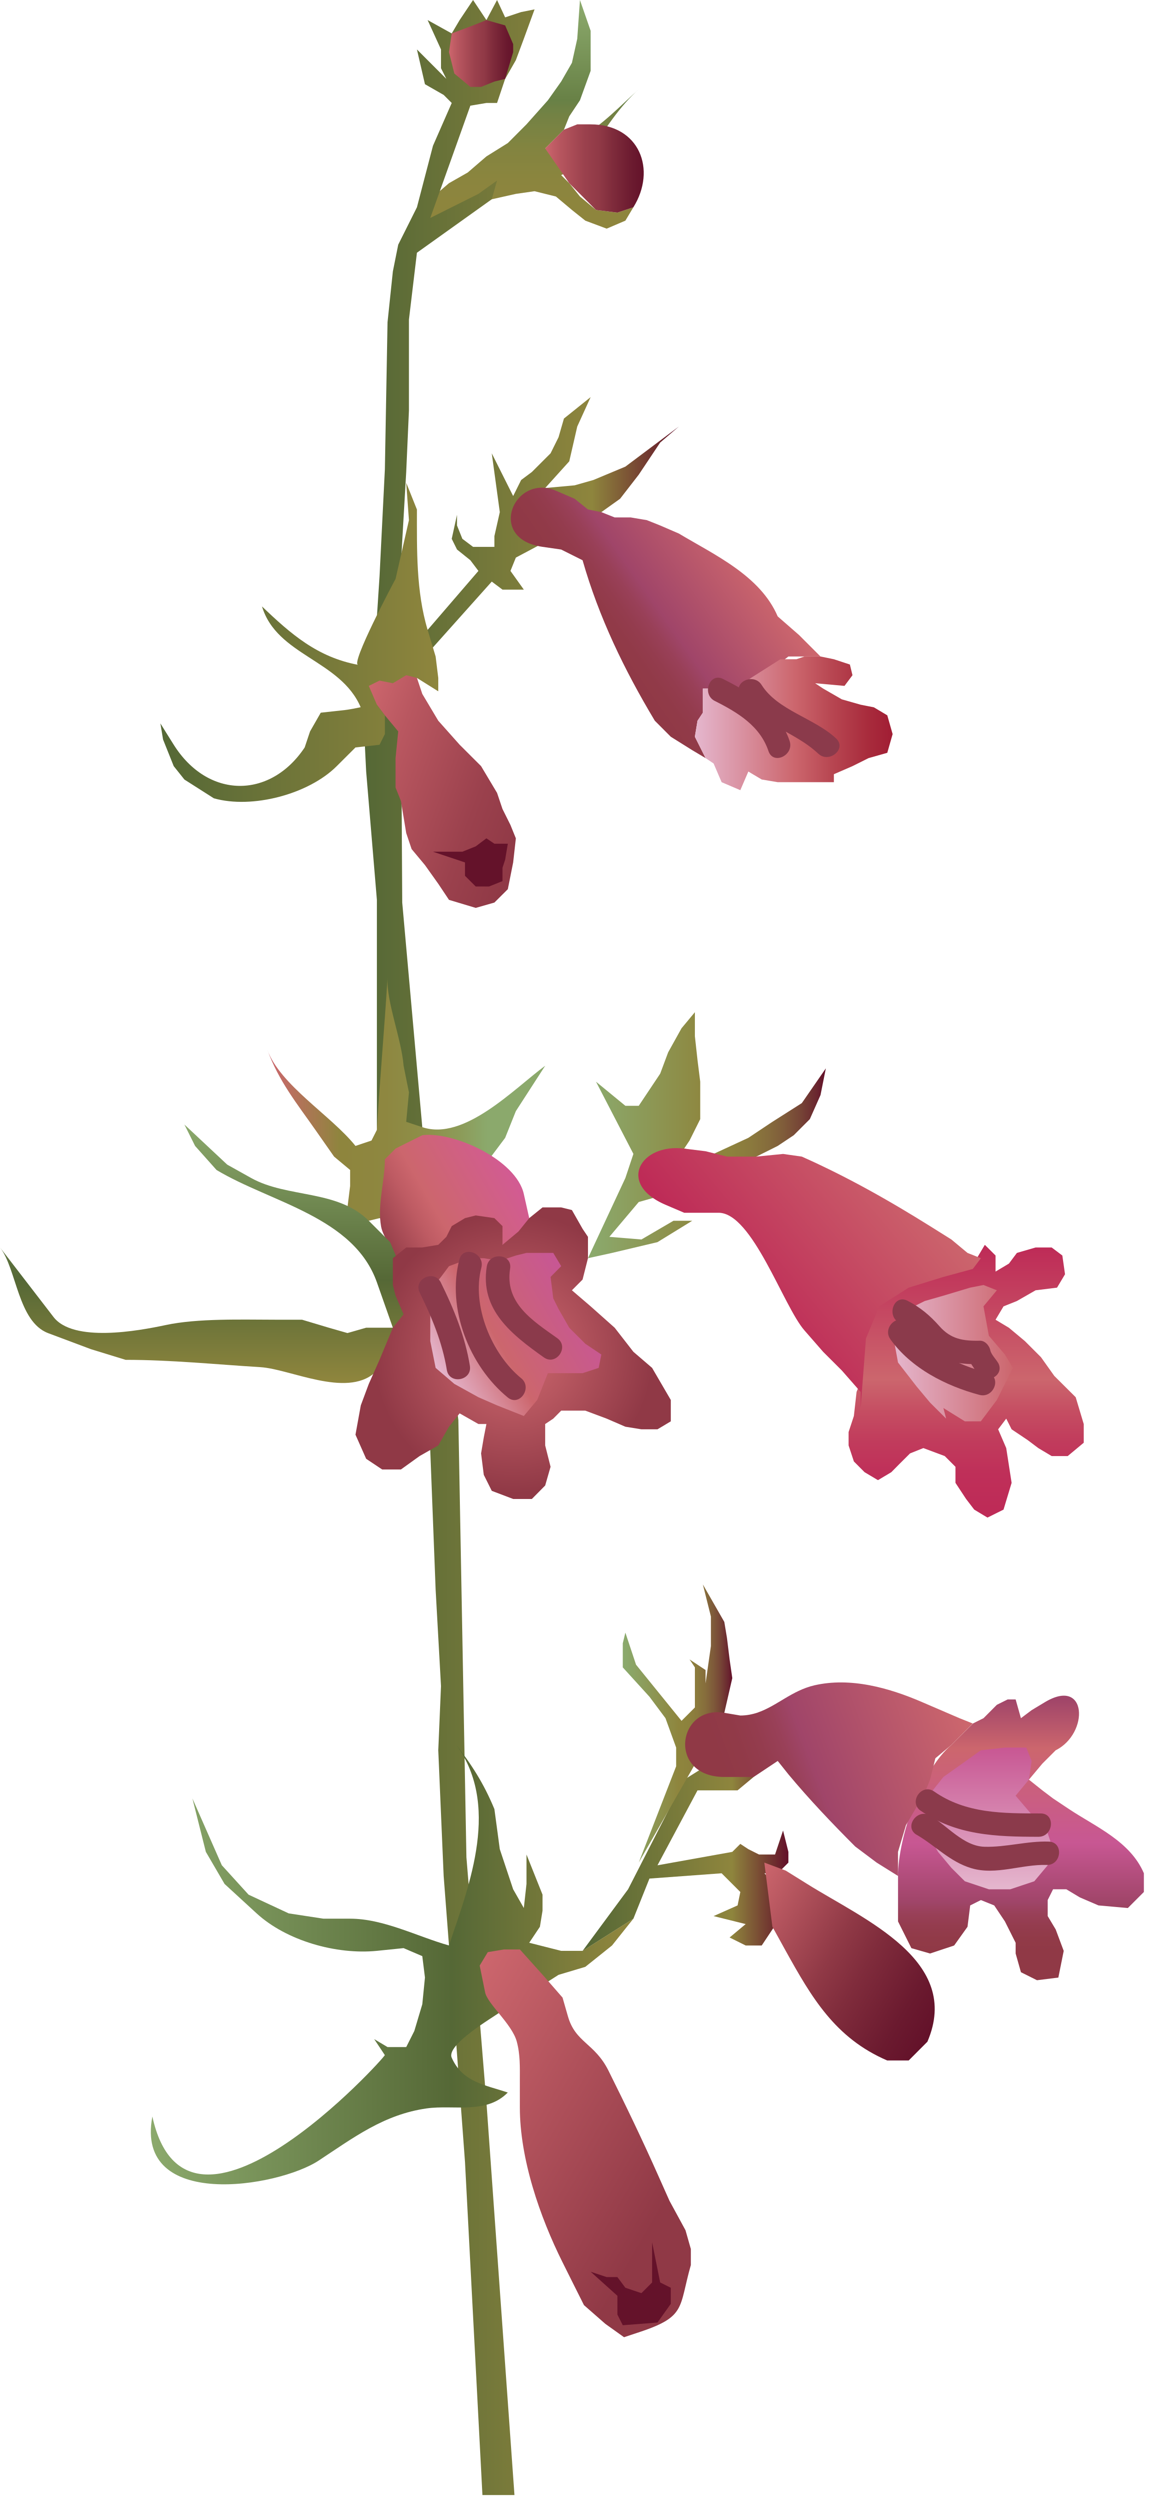
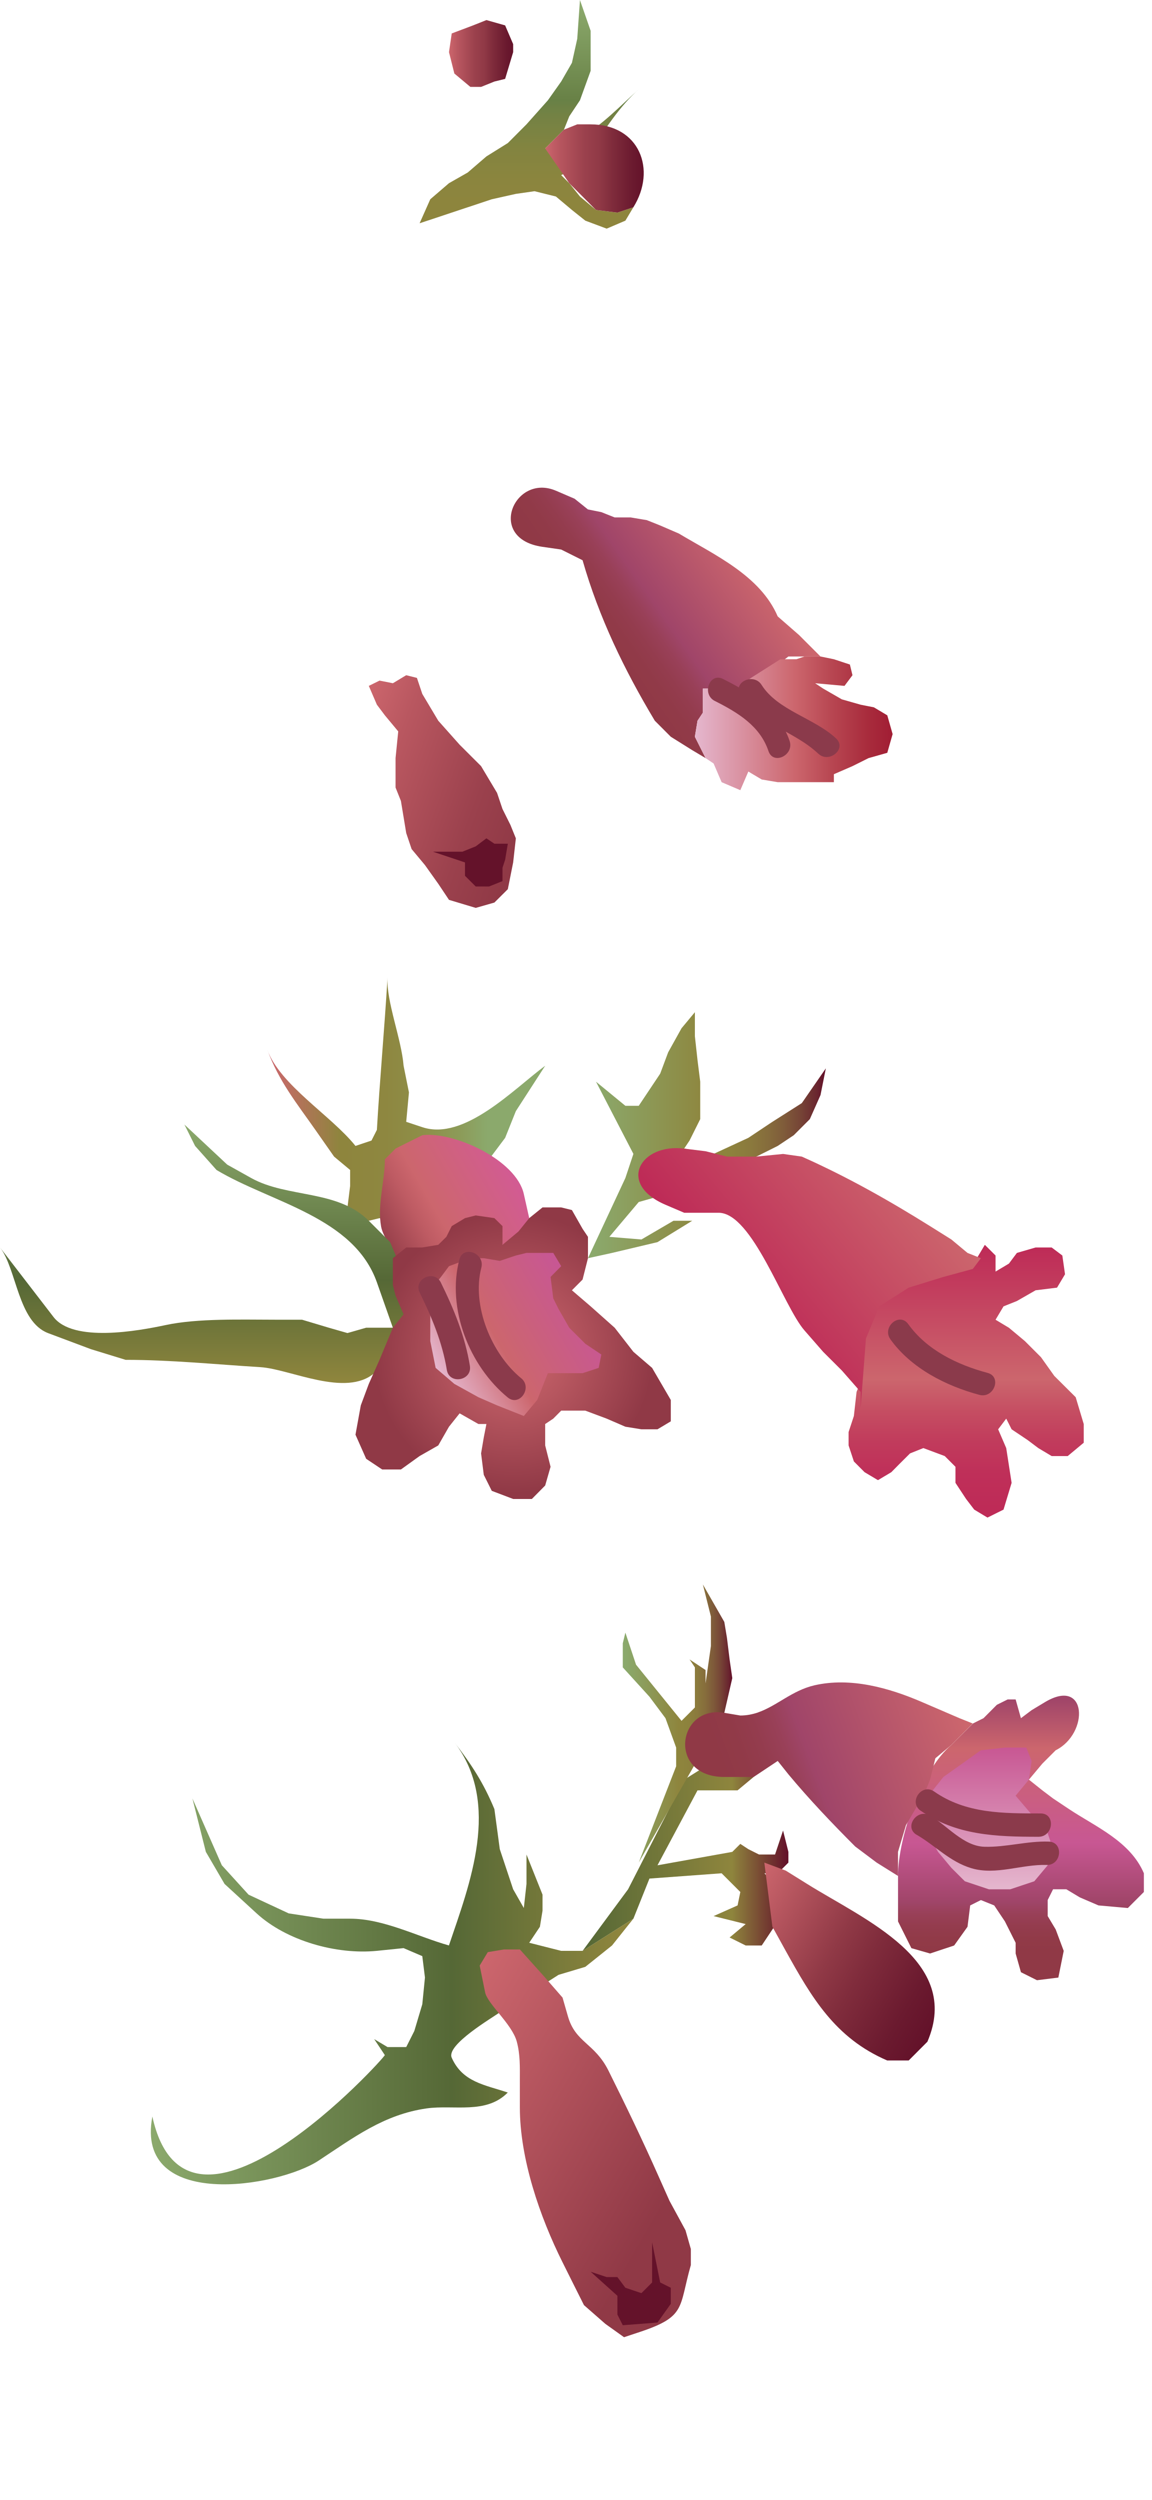
<svg xmlns="http://www.w3.org/2000/svg" xmlns:ns1="https://ian.umces.edu/media-library/" x="0px" y="0px" width="231" height="501" viewBox="0 0 231 501" xml:space="preserve">
  <title>Penstemon barbatus (Golden-beard Penstemon)</title>
  <desc>
    <ns1:title>Penstemon barbatus (Golden-beard Penstemon)</ns1:title>
    <ns1:descr>Illustration of Penstemon barbatus (Golden-beard Penstemon)</ns1:descr>
    <ns1:scene>
      <ns1:contains>golden-beard, penstemon, beardlip, penstemon, scarlet, burgler, plant, Plantae, vascular, Magnoliophyta, angiosperm, Magnoliopsida, dicot, Asteridae, Scrophulariales, Scrophulariaceae, figwort, family, Penstemon, barbatus, flower, herb, herbaceous</ns1:contains>
      <ns1:when>2008-12-22</ns1:when>
    </ns1:scene>
  </desc>
  <defs />
  <linearGradient id="ian_symbols_7964c10d52612284ddacec317370af9a" y2="249.46" gradientUnits="userSpaceOnUse" x2="193.73" y1="304.12" x1="193.73">
    <stop stop-color="#BE2B57" offset=".028" />
    <stop stop-color="#BF2F59" offset=".16" />
    <stop stop-color="#C13B5C" offset=".277" />
    <stop stop-color="#C54D62" offset=".387" />
    <stop stop-color="#CB636C" offset=".493" />
    <stop stop-color="#CC666D" offset=".506" />
    <stop stop-color="#BE2B57" offset=".989" />
  </linearGradient>
  <polygon points="197.48 249.46 195.88 252.14 194.27 254.29 191.59 254.82 188.38 255.89 185.15 256.42 181.41 258.04 178.19 260.19 175.51 261.79 174.44 265.01 172.83 268.22 172.83 272.5 172.83 276.26 171.76 278.93 171.22 283.76 170.16 286.98 170.16 289.66 171.22 292.87 173.36 295.02 176.05 296.62 178.73 295.02 180.33 293.4 182.48 291.26 185.15 290.19 189.44 291.79 191.59 293.94 191.59 297.16 193.72 300.39 195.35 302.52 198.01 304.12 201.23 302.52 202.85 297.16 201.77 290.19 200.15 286.43 201.77 284.29 202.85 286.43 206.06 288.58 208.2 290.19 210.88 291.79 214.1 291.79 217.31 289.12 217.31 285.37 215.7 280 211.41 275.73 208.74 271.98 205.51 268.75 202.31 266.08 199.63 264.47 201.23 261.79 203.91 260.72 207.66 258.57 211.96 258.04 213.56 255.36 213.02 251.6 210.88 249.99 207.66 249.99 203.91 251.08 202.31 253.22 199.63 254.82 199.63 251.6" fill="url(#ian_symbols_7964c10d52612284ddacec317370af9a)" />
  <linearGradient id="ian_symbols_e101ec037148185419d4802831fba582" y2="339.81" gradientUnits="userSpaceOnUse" x2="204.72" y1="396.83" x1="204.72">
    <stop stop-color="#903946" offset=".096" />
    <stop stop-color="#913A48" offset=".146" />
    <stop stop-color="#943C4E" offset=".19" />
    <stop stop-color="#994058" offset=".233" />
    <stop stop-color="#9F4568" offset=".273" />
    <stop stop-color="#A04569" offset=".275" />
    <stop stop-color="#C85793" offset=".483" />
    <stop stop-color="#CC666D" offset=".815" />
    <stop stop-color="#A04569" offset=".989" />
  </linearGradient>
  <path d="m195.07 345.39l2.144-1.068 2.677-2.684 2.163-1.075h1.602l1.061 3.759 2.144-1.609s2.63-1.575 2.684-1.615c8.503-5.09 8.869 6.286 2.143 9.652l-2.677 2.677-2.69 3.211 2.69 2.143 2.149 1.623 3.204 2.136c5.374 3.568 12.27 6.448 15.007 12.856v3.752l-3.218 3.217-5.888-.526-3.752-1.615-2.689-1.616h-2.664l-1.075 2.156v3.211l1.603 2.677 1.609 4.299-1.075 5.347-4.285.534-3.219-1.608-1.061-3.745v-2.149l-2.149-4.279-2.149-3.21-2.67-1.075-2.144 1.075-.54 4.285-2.677 3.745-4.827 1.608-3.751-1.074-2.677-5.354v-4.825-4.286c0-7.78 4.725-21.26 10.707-26.261l4.31-4.28z" fill="url(#ian_symbols_e101ec037148185419d4802831fba582)" />
  <linearGradient id="ian_symbols_3e4a678aacf3119475d5d1ae23ff1768" gradientUnits="userSpaceOnUse" x2="106.14" y1="45.82" x1="106.14">
    <stop stop-color="#8E853D" offset=".056" />
    <stop stop-color="#8B853E" offset=".216" />
    <stop stop-color="#828440" offset=".358" />
    <stop stop-color="#748244" offset=".491" />
    <stop stop-color="#688146" offset=".562" />
    <stop stop-color="#8BA96C" offset=".978" />
  </linearGradient>
  <path d="m84.137 44.745l2.143-4.813 3.751-3.222 3.758-2.139 3.745-3.225 4.299-2.68 3.738-3.749 4.292-4.819 2.664-3.762 2.156-3.745 1.068-4.823.54-7.768 2.143 6.165v8.035l-2.143 5.901-2.143 3.218-1.068 2.67-3.758 3.758 2.149.537s4.671-2.592 4.82-2.68c4.448-2.47 8.078-6.405 11.856-9.767-3.927 3.491-6.847 8.087-9.713 12.447l-1.615 2.674-4.292 2.139 1.622 1.615 2.143 2.67 3.217 2.693 4.292.527 3.204-1.064-1.602 2.68-3.751 1.603-4.286-1.603-2.684-2.143-3.211-2.693-4.286-1.064-3.751.537-4.826 1.079-14.467 4.811z" fill="url(#ian_symbols_3e4a678aacf3119475d5d1ae23ff1768)" />
  <linearGradient id="ian_symbols_13fe3af710529cc45545524a0b164f5d" y2="250" gradientUnits="userSpaceOnUse" x2="136.12" y1="250" x1="72.889">
    <stop stop-color="#556836" offset=".006" />
    <stop stop-color="#8E853D" offset=".725" />
    <stop stop-color="#64122A" offset=".994" />
  </linearGradient>
-   <polygon points="96.737 500 103.16 500 98.434 433.83 97.535 421.22 93.526 372.19 91.911 284.56 84.678 225.88 80.656 180.87 80.392 136.92 98.609 116.55 100.76 118.16 102.9 118.16 105.04 118.16 102.36 114.41 103.44 111.74 120.58 102.63 124.34 99.951 128.08 95.125 132.38 88.686 136.12 85.478 125.4 93.512 118.98 96.192 115.22 97.26 109.32 97.797 114.15 92.448 115.75 85.478 118.44 79.577 113.08 83.876 112 87.621 110.4 90.842 106.65 94.587 104.5 96.192 102.9 99.403 98.609 90.842 100.22 102.63 99.137 107.44 99.137 109.59 97.007 109.59 94.858 109.59 92.715 107.98 91.64 105.3 91.64 103.16 90.579 107.98 91.64 110.12 94.317 112.27 95.933 114.41 82.535 129.96 79.317 131.56 81.454 94.587 82.001 82.257 82.001 64.041 83.603 50.646 98.609 39.933 99.67 36.174 95.933 38.854 86.28 43.677 94.317 21.174 97.535 20.637 99.67 20.637 101.29 15.811 103.44 12.056 105.04 7.771 107.19 1.879 104.5 2.416 101.29 3.481 99.67 0 97.535 4.022 94.858 0 92.167 4.022 90.579 6.702 85.746 4.022 88.429 9.91 88.429 13.671 89.504 15.811 83.603 9.91 85.212 16.875 88.963 19.021 90.579 20.637 86.821 29.208 83.603 41.538 79.852 49.031 78.777 54.394 77.708 64.578 77.175 94.049 76.106 115.49 75.025 132.11 73.95 137.45 72.889 143.9 73.423 154.61 75.573 180.33 75.573 226.42 80.926 258.04 86.28 290.73 87.354 318.58 88.429 337.89 87.882 350.75 88.963 375.94 90.031 389.87 93.242 433.27" fill="url(#ian_symbols_13fe3af710529cc45545524a0b164f5d)" />
  <linearGradient id="ian_symbols_a4d9d4897de7c4a4a50ac60dc49e8771" y2="220.52" gradientUnits="userSpaceOnUse" x2="109.32" y1="220.52" x1="53.59">
    <stop stop-color="#CC666D" offset=".006" />
    <stop stop-color="#8E853D" offset=".264" />
    <stop stop-color="#8E8740" offset=".425" />
    <stop stop-color="#8E8F49" offset=".567" />
    <stop stop-color="#8C9C5A" offset=".701" />
    <stop stop-color="#8BA96C" offset=".792" />
  </linearGradient>
  <path d="m78.777 245.18l-2.67-1.068-2.156.527-5.888-1.064h-3.217l-1.609-1.609h6.435l.534-4.292v-3.214l-3.218-2.68s-3.495-4.989-3.738-5.337c-3.644-5.211-7.354-9.757-9.66-16.102 2.582 7.125 12.823 13.212 17.69 19.299l3.211-1.078 1.082-2.14c.574-9.977 1.534-20.407 2.136-30.55-.284 4.745 2.805 12.374 3.218 17.693l1.075 5.35-.547 5.898s3.19 1.058 3.224 1.068c8.422 2.812 18.339-7.648 24.646-12.316l-5.888 9.108-2.143 5.35-3.225 4.299-19.288 12.85z" fill="url(#ian_symbols_a4d9d4897de7c4a4a50ac60dc49e8771)" />
  <linearGradient id="ian_symbols_00a42bdfc70066e471b0f45a68c482bb" y2="234.03" gradientUnits="userSpaceOnUse" x2="102.41" y1="249.6" x1="75.451">
    <stop stop-color="#903946" offset=".017" />
    <stop stop-color="#9B424D" offset=".088" />
    <stop stop-color="#BE5B63" offset=".318" />
    <stop stop-color="#CC666D" offset=".444" />
    <stop stop-color="#CE6476" offset=".585" />
    <stop stop-color="#D15E8A" offset=".871" />
    <stop stop-color="#D25B92" offset=".978" />
  </linearGradient>
  <path d="m106.12 244.11s-1.082-4.826-1.082-4.833c-1.528-6.868-14.073-12.573-20.36-11.782l-3.224 1.605-2.136 1.068-2.143 2.153c0 4.394-1.542 9.092-.757 13.472.365 2.048 2.359 4.33 2.359 6.348v3.221l2.149 3.211 2.677-4.827 8.564-5.354 5.367 1.602 3.224-.534 7.503-1.602-2.14-3.75z" fill="url(#ian_symbols_00a42bdfc70066e471b0f45a68c482bb)" />
  <linearGradient id="ian_symbols_aa1fe2f5cb3b53f4d9c30c706a16850b" y2="225.35" gradientUnits="userSpaceOnUse" x2="41.538" y1="277.14" x1="41.538">
    <stop stop-color="#8E853D" offset=".011" />
    <stop stop-color="#556836" offset=".399" />
    <stop stop-color="#8BA96C" offset="1" />
  </linearGradient>
  <path d="m78.777 266.08s-3.015-8.551-3.197-9.085c-4.651-13.164-21.266-15.993-32.162-22.533l-4.299-4.819-2.143-4.289 8.585 8.034s4.624 2.576 4.813 2.687c7.267 4.039 17.284 2.271 23.577 8.568l4.286 4.282 2.69 6.442 2.149 12.857s-7.179 6.226-7.983 6.915c-5.746 4.968-16.886-.784-22.861-1.163-9.044-.554-17.991-1.467-27.045-1.467l-6.969-2.143s-8.369-3.144-8.571-3.211c-6.064-2.32-6.274-12.78-9.647-17.17.011 0 10.65 13.85 10.725 13.931 3.968 5.172 17.011 2.792 22.486 1.623 6.445-1.379 15.304-1.075 21.996-1.075h5.354l5.36 1.603 3.751 1.074 3.751-1.074h5.354z" fill="url(#ian_symbols_aa1fe2f5cb3b53f4d9c30c706a16850b)" />
  <linearGradient id="ian_symbols_2cf635c25ed944b4c5d3ec450ef1bcbe" y2="227.49" gradientUnits="userSpaceOnUse" x2="165.6" y1="227.49" x1="117.89">
    <stop stop-color="#8BA96C" offset=".022" />
    <stop stop-color="#8E853D" offset=".511" />
    <stop stop-color="#8D823D" offset=".6" />
    <stop stop-color="#8B7A3D" offset=".679" />
    <stop stop-color="#866D3C" offset=".753" />
    <stop stop-color="#7F5B3A" offset=".825" />
    <stop stop-color="#764436" offset=".895" />
    <stop stop-color="#6A262F" offset=".963" />
    <stop stop-color="#64122A" offset=".994" />
  </linearGradient>
  <polygon points="128.08 240.88 122.19 247.86 128.62 248.39 135.04 244.64 138.8 244.64 131.84 248.92 122.73 251.08 117.9 252.14 125.4 236.07 127.01 231.24 119.51 216.77 125.4 221.6 128.08 221.6 132.38 215.16 133.98 210.88 136.66 206.06 139.34 202.84 139.34 207.66 139.87 212.48 140.41 216.77 140.41 221.06 140.41 224.27 138.27 228.56 137.19 230.17 143.09 231.24 150.06 228.02 154.88 224.81 160.78 221.06 165.6 214.09 164.53 219.45 162.39 224.27 159.17 227.49 155.95 229.64 151.66 231.78 148.98 234.98" fill="url(#ian_symbols_2cf635c25ed944b4c5d3ec450ef1bcbe)" />
  <linearGradient id="ian_symbols_92c2a4fd251adf145d751ffa8691547a" y2="128.71" gradientUnits="userSpaceOnUse" x2="87.882" y1="128.71" x1="32.163">
    <stop stop-color="#556836" offset=".006" />
    <stop stop-color="#8E853D" offset="1" />
  </linearGradient>
-   <path d="m75.573 141.22l1.602 2.139v3.752l-1.068 2.139-4.826.538-3.758 3.745c-5.624 5.627-16.973 8.628-24.646 6.442l-5.901-3.758-2.142-2.684-2.14-5.347-.531-3.221s2.207 3.552 2.616 4.188c6.867 11.011 19.407 11.001 26.315.635l1.075-3.211 2.149-3.755s4.779-.527 4.806-.527c1.068-.132 2.17-.352 3.197-.572-4.069-9.493-16.818-10.328-19.785-20.197 5.806 5.553 11.119 10.177 19.258 11.701-1.487-.273 7.003-16.271 7.523-17.206l2.684-11.779-.547-7.503s2.149 5.36 2.149 5.371c0 8-.183 16.352 2.143 24.101l1.609 5.357.527 4.289v2.68l-4.279-2.68-3.751 2.68-4.279 2.67z" fill="url(#ian_symbols_92c2a4fd251adf145d751ffa8691547a)" />
  <linearGradient id="ian_symbols_3b3dc7e1ba67daf47d3cb0f07cc0ad9b" y2="372.45" gradientUnits="userSpaceOnUse" x2="158.09" y1="372.45" x1="116.82">
    <stop stop-color="#556836" offset=".006" />
    <stop stop-color="#8E853D" offset=".725" />
    <stop stop-color="#64122A" offset=".994" />
  </linearGradient>
  <polygon points="116.82 390.95 125.94 378.61 137.19 356.64 141.48 353.96 145.77 353.96 151.12 353.96 151.12 356.1 147.9 358.78 143.09 358.78 139.87 358.78 131.84 373.8 146.84 371.11 148.45 369.51 150.06 370.57 152.2 371.64 155.41 371.64 157.02 366.83 158.09 371.11 158.09 373.26 155.95 375.4 153.27 375.4 155.95 378.07 154.35 379.69 155.95 382.37 155.95 385.05 152.74 389.87 149.52 389.87 146.3 388.27 149.52 385.58 143.09 383.98 147.9 381.84 148.45 379.15 144.7 375.4 130.23 376.46 127.01 384.5" fill="url(#ian_symbols_3b3dc7e1ba67daf47d3cb0f07cc0ad9b)" />
  <linearGradient id="ian_symbols_41048a09f917bde4b9a84a430051ec96" y2="10.719" gradientUnits="userSpaceOnUse" x2="102.9" y1="10.719" x1="90.031">
    <stop stop-color="#CC666D" offset="0" />
    <stop stop-color="#B95760" offset=".133" />
    <stop stop-color="#9B414D" offset=".399" />
    <stop stop-color="#903946" offset=".551" />
    <stop stop-color="#802C3C" offset=".678" />
    <stop stop-color="#6B1A2F" offset=".885" />
    <stop stop-color="#64122A" offset="1" />
  </linearGradient>
  <polygon points="96.466 17.416 94.317 17.416 91.106 14.736 90.031 10.447 90.579 6.702 94.858 5.09 97.535 4.022 101.29 5.09 102.9 8.845 102.9 10.447 101.29 15.811 99.137 16.338" fill="url(#ian_symbols_41048a09f917bde4b9a84a430051ec96)" />
  <linearGradient id="ian_symbols_ea832b3bbee29b645d0c38396d24d693" y2="33.76" gradientUnits="userSpaceOnUse" x2="129.08" y1="33.76" x1="109.32">
    <stop stop-color="#CC666D" offset="0" />
    <stop stop-color="#B95760" offset=".133" />
    <stop stop-color="#9B414D" offset=".399" />
    <stop stop-color="#903946" offset=".551" />
    <stop stop-color="#802C3C" offset=".678" />
    <stop stop-color="#6B1A2F" offset=".885" />
    <stop stop-color="#64122A" offset="1" />
  </linearGradient>
  <path d="m109.32 29.746l3.758-3.758 2.67-1.068h2.65c9.869 0 13.303 9.103 8.604 16.619l-3.204 1.064-4.292-.527-5.36-5.364-4.83-6.966z" fill="url(#ian_symbols_ea832b3bbee29b645d0c38396d24d693)" />
  <linearGradient id="ian_symbols_fedca06e1c672944d1d28bd54a725cc4" y2="165.27" gradientUnits="userSpaceOnUse" x2="106.54" y1="151.54" x1="68.822">
    <stop stop-color="#CC666D" offset="0" />
    <stop stop-color="#B95760" offset=".235" />
    <stop stop-color="#9B414D" offset=".705" />
    <stop stop-color="#903946" offset=".972" />
  </linearGradient>
  <polygon points="84.678 139.06 83.603 135.85 81.454 135.31 78.777 136.92 76.106 136.39 73.95 137.45 75.573 141.22 77.175 143.35 79.852 146.57 79.317 151.92 79.317 157.82 80.392 160.51 81.454 166.94 82.535 170.15 85.212 173.36 87.882 177.11 90.031 180.33 95.392 181.94 99.137 180.87 101.83 178.19 102.9 172.83 103.44 168 102.36 165.33 100.76 162.12 99.67 158.89 96.466 153.53 92.167 149.24 87.882 144.43" fill="url(#ian_symbols_fedca06e1c672944d1d28bd54a725cc4)" />
  <polygon points="86.821 170.68 88.963 170.68 92.715 170.68 95.392 169.61 97.535 168 99.137 169.08 101.83 169.08 101.29 172.29 100.76 173.9 100.76 176.57 98.068 177.65 95.392 177.65 93.242 175.51 93.242 172.83" fill="#64122A" />
  <radialGradient id="ian_symbols_d39676fd0cfc77441d004a404e5f63e2" gradientUnits="userSpaceOnUse" cy="271.17" cx="102.9" r="30.437">
    <stop stop-color="#CC666D" offset=".039" />
    <stop stop-color="#B6565F" offset=".381" />
    <stop stop-color="#903946" offset=".921" />
  </radialGradient>
  <polygon points="95.392 243.57 93.242 244.11 90.579 245.71 89.504 247.86 87.882 249.46 84.678 249.99 81.454 249.99 78.777 252.14 78.777 255.36 78.777 257.51 79.317 259.65 80.926 263.39 78.777 266.08 76.106 272.5 73.95 277.33 72.348 281.63 71.28 287.51 73.423 292.34 76.634 294.48 80.392 294.48 84.137 291.79 87.882 289.66 90.031 285.91 92.167 283.23 95.933 285.37 97.535 285.37 97.007 288.06 96.466 291.26 97.007 295.55 98.609 298.76 102.9 300.39 106.65 300.39 109.32 297.69 110.4 293.94 109.32 289.66 109.32 285.37 110.94 284.29 112.53 282.69 117.37 282.69 121.65 284.29 125.4 285.91 128.62 286.43 131.84 286.43 134.51 284.83 134.51 280.55 130.76 274.12 127.01 270.9 123.26 266.08 118.44 261.79 114.68 258.57 116.82 256.42 117.9 252.14 117.9 249.99 117.9 247.86 116.82 246.25 114.68 242.49 112.53 241.96 108.79 241.96 106.12 244.11 103.97 246.78 100.76 249.46 100.76 245.71 99.137 244.11" fill="url(#ian_symbols_d39676fd0cfc77441d004a404e5f63e2)" />
  <linearGradient id="ian_symbols_f8ad78310b4baec4cd409f43cb8e8a32" y2="258.51" gradientUnits="userSpaceOnUse" x2="115.28" y1="274.5" x1="87.577">
    <stop stop-color="#E5B7CE" offset="0" />
    <stop stop-color="#CC666D" offset=".421" />
    <stop stop-color="#C85793" offset=".983" />
  </linearGradient>
  <polygon points="97.007 252.14 94.317 252.14 90.031 253.74 88.429 255.89 86.28 258.57 86.28 263.92 86.28 268.75 87.354 274.12 91.106 277.33 95.933 280 99.67 281.63 105.04 283.76 107.72 280.55 109.86 275.18 112.53 275.18 116.82 275.18 120.05 274.12 120.58 271.44 117.37 269.29 114.15 266.08 112 262.32 110.94 260.19 110.4 255.89 112.53 253.74 110.94 251.08 108.26 251.08 105.57 251.08 103.44 251.6 100.22 252.68" fill="url(#ian_symbols_f8ad78310b4baec4cd409f43cb8e8a32)" />
  <linearGradient id="ian_symbols_bcc5b0d10eb9bb640d22adb4cf35282e" y2="108.05" gradientUnits="userSpaceOnUse" x2="148.07" y1="128.65" x1="118.65">
    <stop stop-color="#903946" offset=".056" />
    <stop stop-color="#913A48" offset=".156" />
    <stop stop-color="#943C4E" offset=".243" />
    <stop stop-color="#994058" offset=".326" />
    <stop stop-color="#9F4568" offset=".406" />
    <stop stop-color="#A04569" offset=".41" />
    <stop stop-color="#CC666D" offset=".978" />
  </linearGradient>
  <path d="m111.47 98.335c-8.334-3.559-14.046 9.636-2.684 11.251l3.738.537 4.292 2.146c3.298 11.501 8.361 21.955 14.486 32.162l3.204 3.211 4.285 2.68 2.69 1.602-2.149-4.282.534-3.211 1.074-1.616v-4.827h6.956l5.367-2.676 4.826-3.752h6.435l-4.278-4.282-4.299-3.749c-3.502-8.172-12.613-12.296-19.833-16.615l-3.738-1.612-2.677-1.068-3.224-.541h-3.224l-2.67-1.065-2.69-.538-2.67-2.143c-.02-.006-3.73-1.598-3.77-1.622z" fill="url(#ian_symbols_bcc5b0d10eb9bb640d22adb4cf35282e)" />
  <linearGradient id="ian_symbols_e837443a51a515f45976fec705708ce1" y2="144.96" gradientUnits="userSpaceOnUse" x2="178.99" y1="144.96" x1="139.34">
    <stop stop-color="#E5B7CE" offset="0" />
    <stop stop-color="#CC666D" offset=".506" />
    <stop stop-color="#B84752" offset=".687" />
    <stop stop-color="#A82B3C" offset=".877" />
    <stop stop-color="#A21F35" offset=".983" />
  </linearGradient>
  <polygon points="163.45 136.92 165.06 137.99 168.81 140.15 172.57 141.22 175.24 141.75 177.92 143.35 178.99 147.11 177.92 150.86 174.17 151.92 170.94 153.53 167.21 155.15 167.21 156.75 163.99 156.75 159.7 156.75 155.95 156.75 152.74 156.21 150.77 155.04 150.06 154.61 148.45 158.35 144.7 156.75 143.09 153 141.48 151.92 139.34 147.64 139.87 144.43 140.94 142.82 140.94 137.99 143.64 137.99 147.9 137.99 150.59 135.85 156.48 132.11 159.7 132.11 161.31 131.56 164.53 131.56 167.21 132.11 170.42 133.17 170.94 135.31 169.34 137.45" fill="url(#ian_symbols_e837443a51a515f45976fec705708ce1)" />
  <linearGradient id="ian_symbols_24d0ad78b068b384d59db0b09a40611a" y2="405.7" gradientUnits="userSpaceOnUse" x2="187.96" y1="382.57" x1="147.89">
    <stop stop-color="#CC666D" offset="0" />
    <stop stop-color="#903946" offset=".449" />
    <stop stop-color="#802C3C" offset=".601" />
    <stop stop-color="#6B1A2F" offset=".847" />
    <stop stop-color="#64122A" offset=".983" />
  </linearGradient>
  <path d="m153.27 373.26l4.285 1.603s4.286 2.677 4.299 2.677c11.492 7.185 31.081 15.357 24.112 31.614l-3.752 3.758h-4.313c-10.464-4.495-15.176-12.667-20.347-21.962 0-.02-2.67-4.826-2.67-4.826l-1.62-12.86z" fill="url(#ian_symbols_24d0ad78b068b384d59db0b09a40611a)" />
  <linearGradient id="ian_symbols_ba9033977284427481d6fbe27714bb86" y2="345.39" gradientUnits="userSpaceOnUse" x2="146.84" y1="345.39" x1="124.88">
    <stop stop-color="#8BA96C" offset=".022" />
    <stop stop-color="#8E853D" offset=".511" />
    <stop stop-color="#8D823D" offset=".6" />
    <stop stop-color="#8B7A3D" offset=".679" />
    <stop stop-color="#866D3C" offset=".753" />
    <stop stop-color="#7F5B3A" offset=".825" />
    <stop stop-color="#764436" offset=".895" />
    <stop stop-color="#6A262F" offset=".963" />
    <stop stop-color="#64122A" offset=".994" />
  </linearGradient>
  <polygon points="128.08 373.26 135.58 353.96 135.58 350.21 133.44 344.32 130.23 340.02 124.88 334.14 124.88 331.99 124.88 329.31 125.4 327.17 127.54 333.6 136.66 344.85 139.34 342.17 139.34 338.42 139.34 334.14 138.27 332.54 141.48 334.67 141.48 337.35 142.55 329.86 142.55 323.95 140.94 317.52 145.24 325.03 145.77 328.24 146.3 332.54 146.84 336.29 145.24 343.25" fill="url(#ian_symbols_ba9033977284427481d6fbe27714bb86)" />
  <linearGradient id="ian_symbols_22426542c9b8a7e40dcef9ee3d1f379a" y2="347.03" gradientUnits="userSpaceOnUse" x2="195.67" y1="366.19" x1="143.02">
    <stop stop-color="#903946" offset=".096" />
    <stop stop-color="#913A48" offset=".184" />
    <stop stop-color="#943C4E" offset=".262" />
    <stop stop-color="#994058" offset=".336" />
    <stop stop-color="#9F4568" offset=".406" />
    <stop stop-color="#A04569" offset=".41" />
    <stop stop-color="#CC666D" offset=".978" />
  </linearGradient>
  <path d="m152.01 343.17c-1.108.371-2.265.615-3.563.615 0 0-3.143-.527-3.21-.541-9.471-1.581-11.417 12.856 0 12.856h5.888l4.826-3.211 2.143 2.684c4.171 5.01 8.773 9.843 13.397 14.466l4.292 3.218 4.286 2.677v-4.826l1.602-5.36 3.759-6.429 1.067-2.684 1.068-4.285 3.211-2.677 4.292-4.285-2.67-1.068s-7.395-3.177-7.503-3.225c-6.631-2.866-14.364-5.029-21.604-3.359-4.49 1.05-7.48 4.11-11.3 5.43z" fill="url(#ian_symbols_22426542c9b8a7e40dcef9ee3d1f379a)" />
  <linearGradient id="ian_symbols_682c9c7b0d63dfd4d5afe6eabb3fba17" y2="350.21" gradientUnits="userSpaceOnUse" x2="198.02" y1="378.61" x1="198.02">
    <stop stop-color="#E5B7CE" offset="0" />
    <stop stop-color="#C85793" offset="1" />
  </linearGradient>
  <polygon points="192.93 353.43 196.68 350.75 201.5 350.21 205.79 350.21 206.86 352.89 206.32 356.64 203.65 359.85 206.86 363.61 209.54 365.75 210.62 368.97 210.08 373.8 207.4 377 202.57 378.61 198.29 378.61 193.47 377 190.78 374.32 188.1 371.11 185.96 367.37 185.43 363.61 187.04 358.78 189.17 356.1" fill="url(#ian_symbols_682c9c7b0d63dfd4d5afe6eabb3fba17)" />
  <linearGradient id="ian_symbols_b71f2a7faed2a954c552a1fff690f252" y2="271.17" gradientUnits="userSpaceOnUse" x2="203.11" y1="271.17" x1="178.99">
    <stop stop-color="#E5B7CE" offset="0" />
    <stop stop-color="#CC666D" offset="1" />
  </linearGradient>
-   <polygon points="194.54 258.04 189.17 259.65 185.43 260.72 182.21 262.32 180.07 264.47 178.99 267.15 180.07 273.04 183.81 277.86 186.5 281.08 189.72 284.29 189.17 282.16 193.47 284.83 196.68 284.83 199.89 280.55 203.11 274.12 201.5 271.44 198.29 267.68 197.21 261.79 199.89 258.57 197.21 257.51" fill="url(#ian_symbols_b71f2a7faed2a954c552a1fff690f252)" />
  <linearGradient id="ian_symbols_ec9c831aaf5b66044124d6a9e95a377c" y2="232.62" gradientUnits="userSpaceOnUse" x2="180.3" y1="260.21" x1="147.41">
    <stop stop-color="#BE2B57" offset=".028" />
    <stop stop-color="#CC666D" offset="1" />
  </linearGradient>
  <path d="m148.45 231.78h-2.677l-4.285-1.075s-3.995-.49-4.278-.527c-8.774-1.099-13.581 7.043-3.766 11.254l3.752 1.602h2.677 4.225c6.773.017 12.979 18.744 17.217 23.584l3.744 4.286 3.752 3.744 3.759 4.286v3.225l1.074-13.938 2.67-6.429 5.901-3.751 6.962-2.149 5.895-1.602 1.616-2.146-2.684-1.062-3.225-2.687s-4.265-2.68-4.279-2.68c-8.213-5.13-16.607-9.886-25.72-13.935l-3.752-.534-5.36.534h-3.2z" fill="url(#ian_symbols_ec9c831aaf5b66044124d6a9e95a377c)" />
-   <path d="m200.13 273.11c-.419-.757-1.379-1.669-1.548-2.501-.189-.939-1.048-1.953-2.089-1.934-3.4.068-5.82-.317-8.105-2.899-1.899-2.149-3.859-3.799-6.428-5.117-2.704-1.379-4.292 3.042-1.636 4.407 2.751 1.406 4.184 3.9 6.503 5.786 2.649 2.163 5.894 2.569 9.22 2.501-.696-.642-1.393-1.284-2.089-1.933.324 1.615 1.176 2.339 1.926 3.704 1.47 2.63 5.73.64 4.26-2.02z" fill="#8B3A4B" />
  <path d="m104.51 276.2c-5.941-4.866-9.977-14.566-7.99-22.164.757-2.91-3.644-4.56-4.407-1.633-2.562 9.805 1.98 21.323 9.707 27.65 2.35 1.91 5.02-1.95 2.69-3.86z" fill="#8B3A4B" />
  <path d="m183.81 367.68c3.799 2.224 6.664 5.414 10.978 6.705 4.9 1.467 10.119-.817 15.073-.656 3.021.102 3.475-4.575.446-4.678-4.359-.142-8.558 1.156-12.897 1.034-4.225-.114-7.489-4.258-10.91-6.259-2.6-1.51-5.31 2.33-2.69 3.87z" fill="#8B3A4B" />
  <path d="m148.47 139.27c3.785 5.992 10.667 7.128 15.602 11.755 2.184 2.045 5.793-.967 3.582-3.042-4.366-4.089-11.7-5.597-14.938-10.728-1.59-2.51-5.86-.54-4.24 2.02z" fill="#8B3A4B" />
  <path d="m178.54 268.39c4.145 5.786 11.12 9.342 17.853 11.14 2.906.777 4.556-3.623 1.636-4.407-6.05-1.615-12.181-4.569-15.905-9.774-1.76-2.46-5.33.59-3.58 3.04z" fill="#8B3A4B" />
-   <path d="m97.609 253.79c-1.406 8.734 5.063 13.688 11.444 18.231 2.467 1.757 5.158-2.096 2.69-3.854-4.961-3.528-10.565-7.029-9.457-13.931.49-3-4.191-3.42-4.671-.45z" fill="#8B3A4B" />
+   <path d="m97.609 253.79z" fill="#8B3A4B" />
  <path d="m184.62 362.86c7.104 4.968 15.223 5.219 23.618 5.225 3.008 0 3.468-4.677.446-4.677-7.496-.007-14.986.067-21.374-4.4-2.49-1.73-5.19 2.13-2.7 3.86z" fill="#8B3A4B" />
  <path d="m143.34 140.47c4.542 2.291 9.058 4.978 10.754 10.044.96 2.866 5.191.825 4.245-2.015-2.089-6.238-7.801-9.629-13.363-12.437-2.71-1.36-4.31 3.06-1.64 4.41z" fill="#8B3A4B" />
  <path d="m84.157 259.04c2.44 4.962 4.549 9.997 5.441 15.479.487 2.994 5.11 2.177 4.624-.812-.953-5.881-3.197-11.362-5.82-16.683-1.338-2.71-5.583-.71-4.245 2.01z" fill="#8B3A4B" />
  <linearGradient id="ian_symbols_e29f84bf3c4ac4e47dd8f0e58f5921f4" y2="393.44" gradientUnits="userSpaceOnUse" x2="127.01" y1="393.44" x1="30.244">
    <stop stop-color="#8BA96C" offset=".006" />
    <stop stop-color="#556836" offset=".624" />
    <stop stop-color="#8E853D" offset=".972" />
  </linearGradient>
  <path d="m30.547 424.17c-3.559 18.879 25.213 14.182 33.379 8.787 7.03-4.63 13.093-9.227 21.624-10.437 5.482-.777 11.917 1.237 16.271-3.184-4.604-1.548-9.058-2.062-11.241-6.97-1.163-2.588 8.166-8.017 9.639-9.104l11.782-7.51 5.367-1.603 5.36-4.285 4.278-5.367-10.186 6.448h-4.292l-6.408-1.622 2.143-3.204.527-3.225v-3.211l-3.217-8.044v5.896l-.534 4.825-2.143-3.758-2.677-8.037-1.082-8.03c-2.19-5.267-4.529-8.842-8.031-13.404 9.45 12.303 3.049 28.492-1.088 40.733-6.307-1.778-13.1-5.367-19.813-5.367h-5.36l-6.962-1.062-8.044-3.752-5.36-5.894-5.897-13.391 2.693 10.707 3.751 6.429s6.388 5.866 6.429 5.9c6.002 5.496 15.993 8.314 24.118 7.51l5.354-.547 3.751 1.608.534 4.285-.534 5.361-1.602 5.36-1.622 3.217h-3.745l-2.684-1.602s2.008 2.994 2.136 3.204c.222.28-39.625 44.27-46.615 12.29z" fill="url(#ian_symbols_e29f84bf3c4ac4e47dd8f0e58f5921f4)" />
  <linearGradient id="ian_symbols_3f63454a79e6e224917df4eba8995707" y2="447.04" gradientUnits="userSpaceOnUse" x2="145.02" y1="412.61" x1="85.387">
    <stop stop-color="#CC666D" offset="0" />
    <stop stop-color="#903946" offset=".815" />
  </linearGradient>
  <path d="m104.24 390.67h-3.225l-3.204.534-1.622 2.69s1.068 5.313 1.082 5.34c.459 2.346 5.394 6.354 6.354 9.896.703 2.637.615 5.056.615 7.801v5.36c0 10.328 3.988 21.914 8.564 31.074l2.143 4.292 2.149 4.285 4.286 3.752 3.751 2.677s2.792-.933 3.177-1.055c9.342-3.109 7.78-4.874 10.221-13.411v-3.204l-1.074-3.766-3.211-5.9s-2.049-4.604-2.143-4.806c-3.197-7.206-6.591-14.257-10.106-21.307-2.785-5.536-6.598-5.557-8.118-10.863l-1.075-3.744-3.738-4.285-4.82-5.37z" fill="url(#ian_symbols_3f63454a79e6e224917df4eba8995707)" />
  <polygon points="118.44 455.25 121.65 456.32 123.8 456.32 125.4 458.46 128.62 459.54 130.76 457.4 130.76 449.35 132.38 457.4 134.51 458.46 134.51 461.68 131.84 465.43 124.88 465.97 123.8 463.83 123.8 460.07" fill="#64122A" />
</svg>